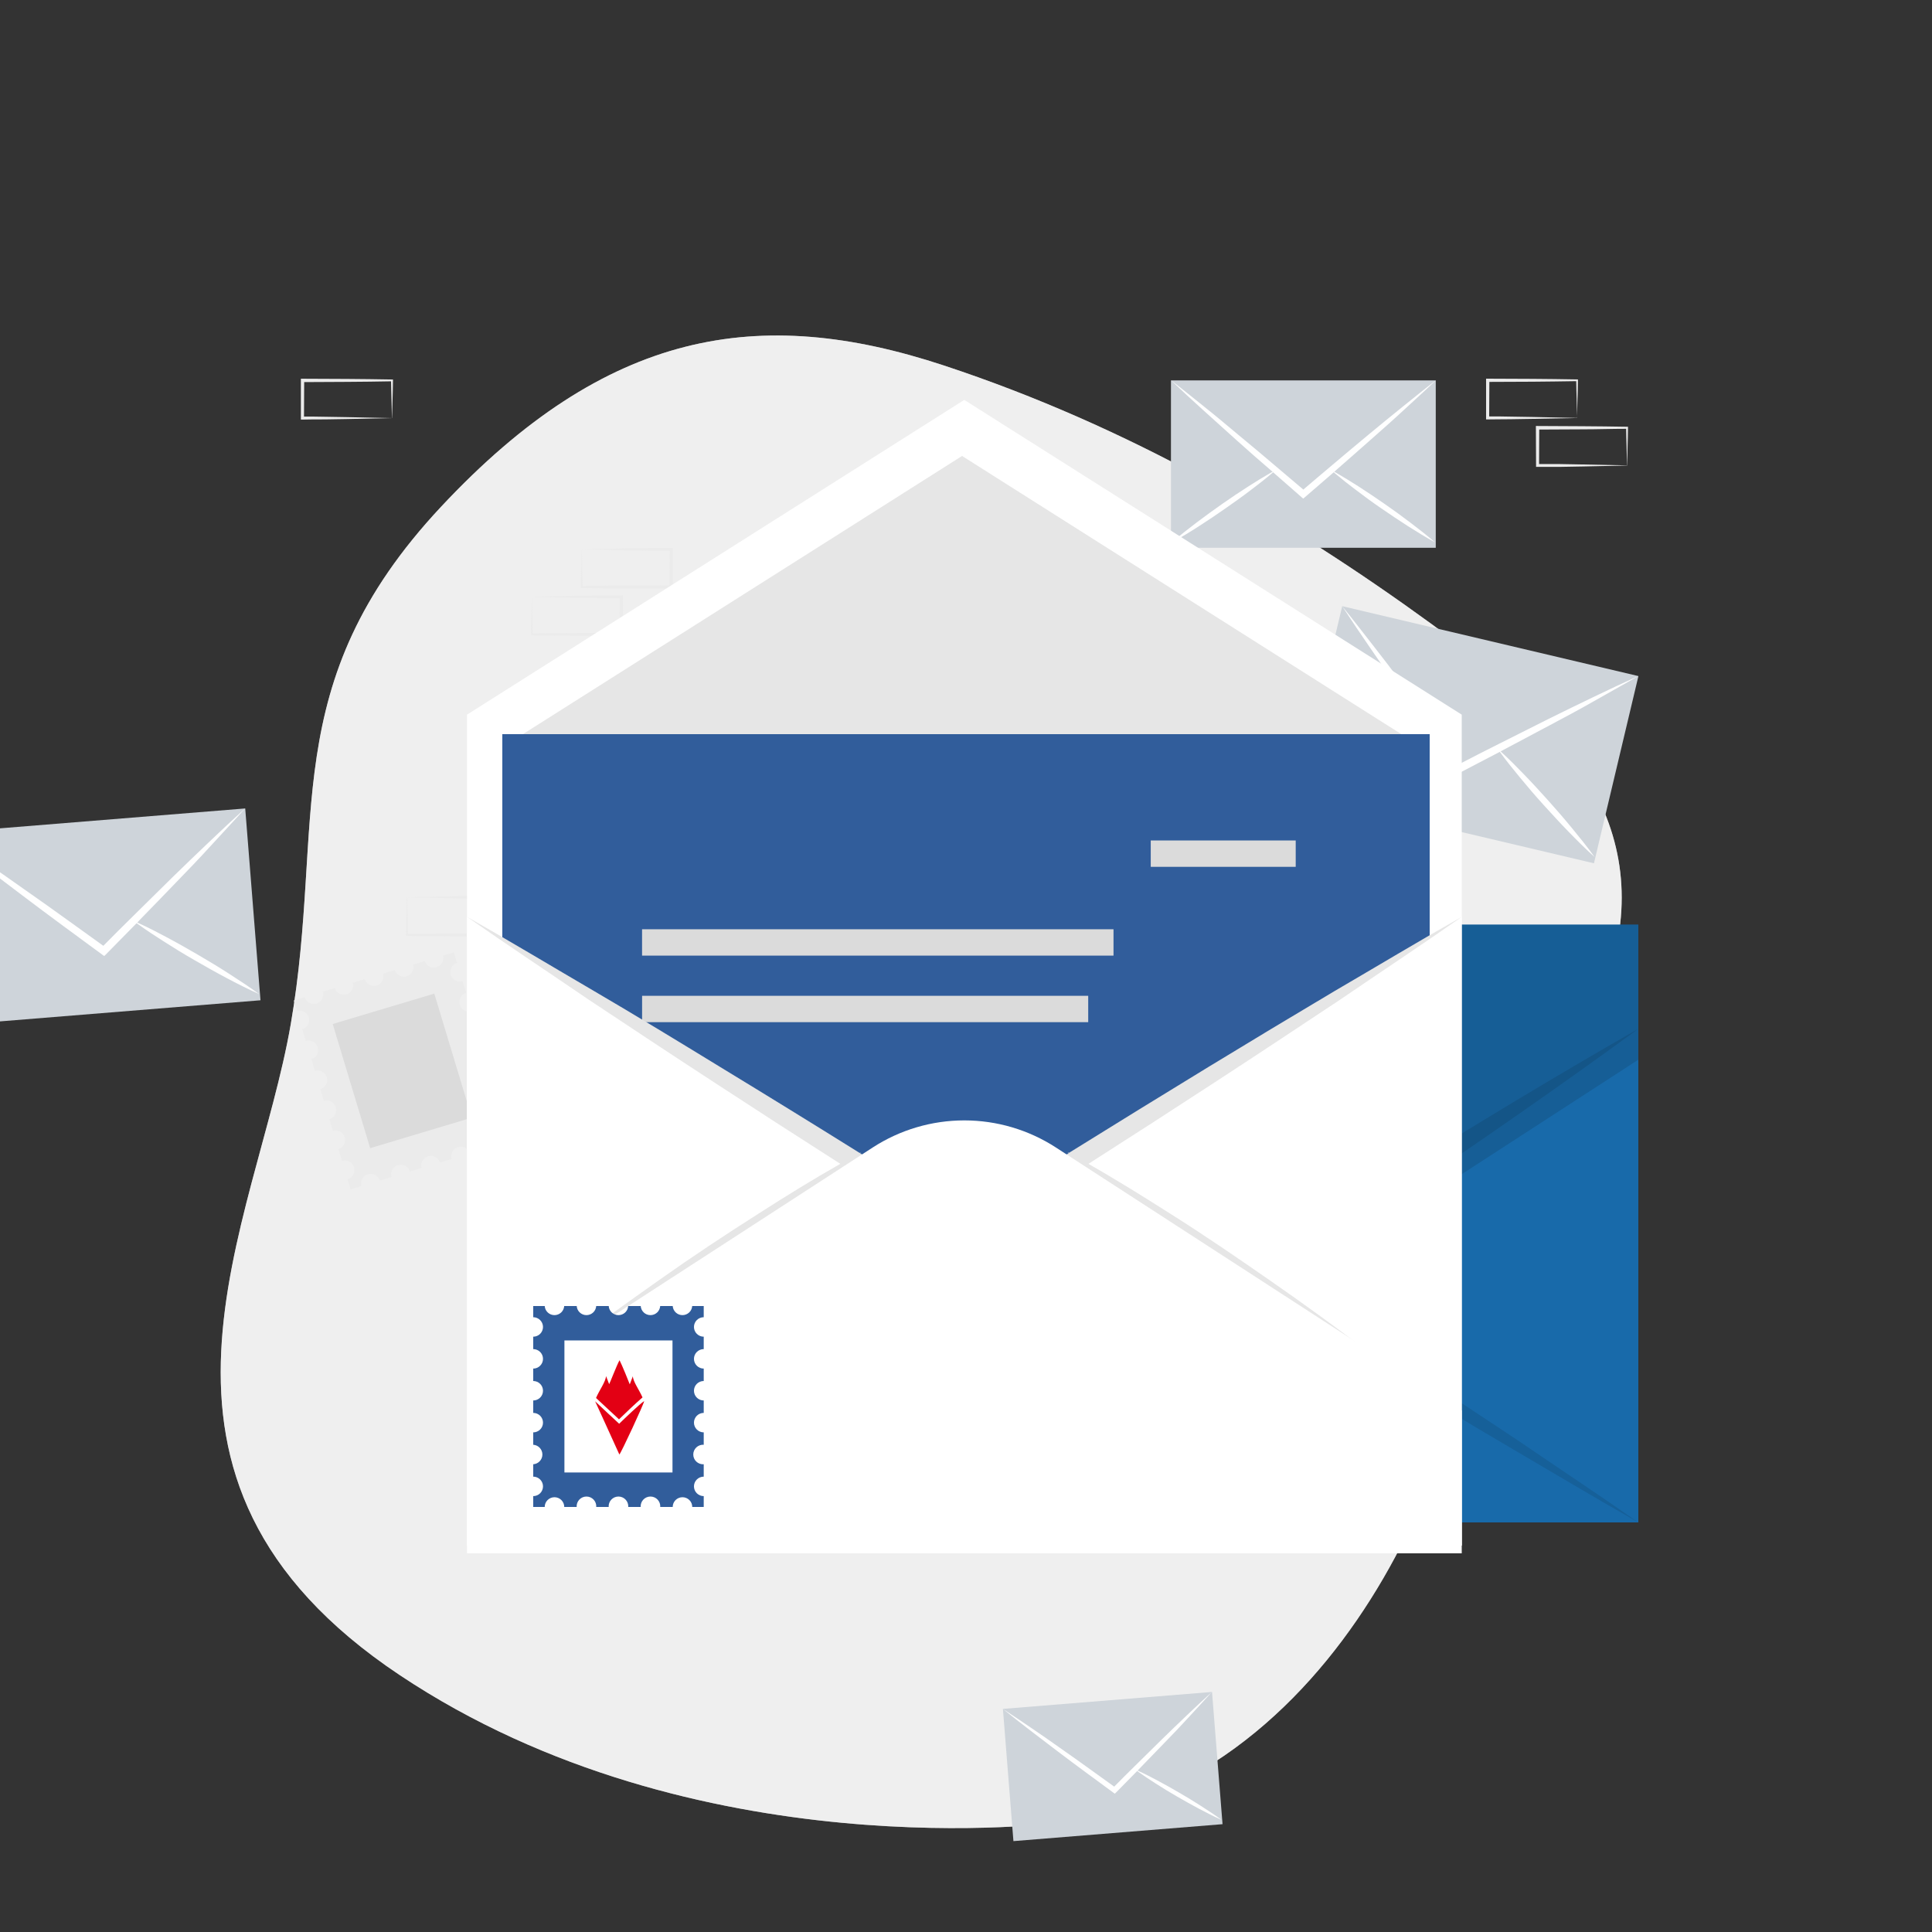
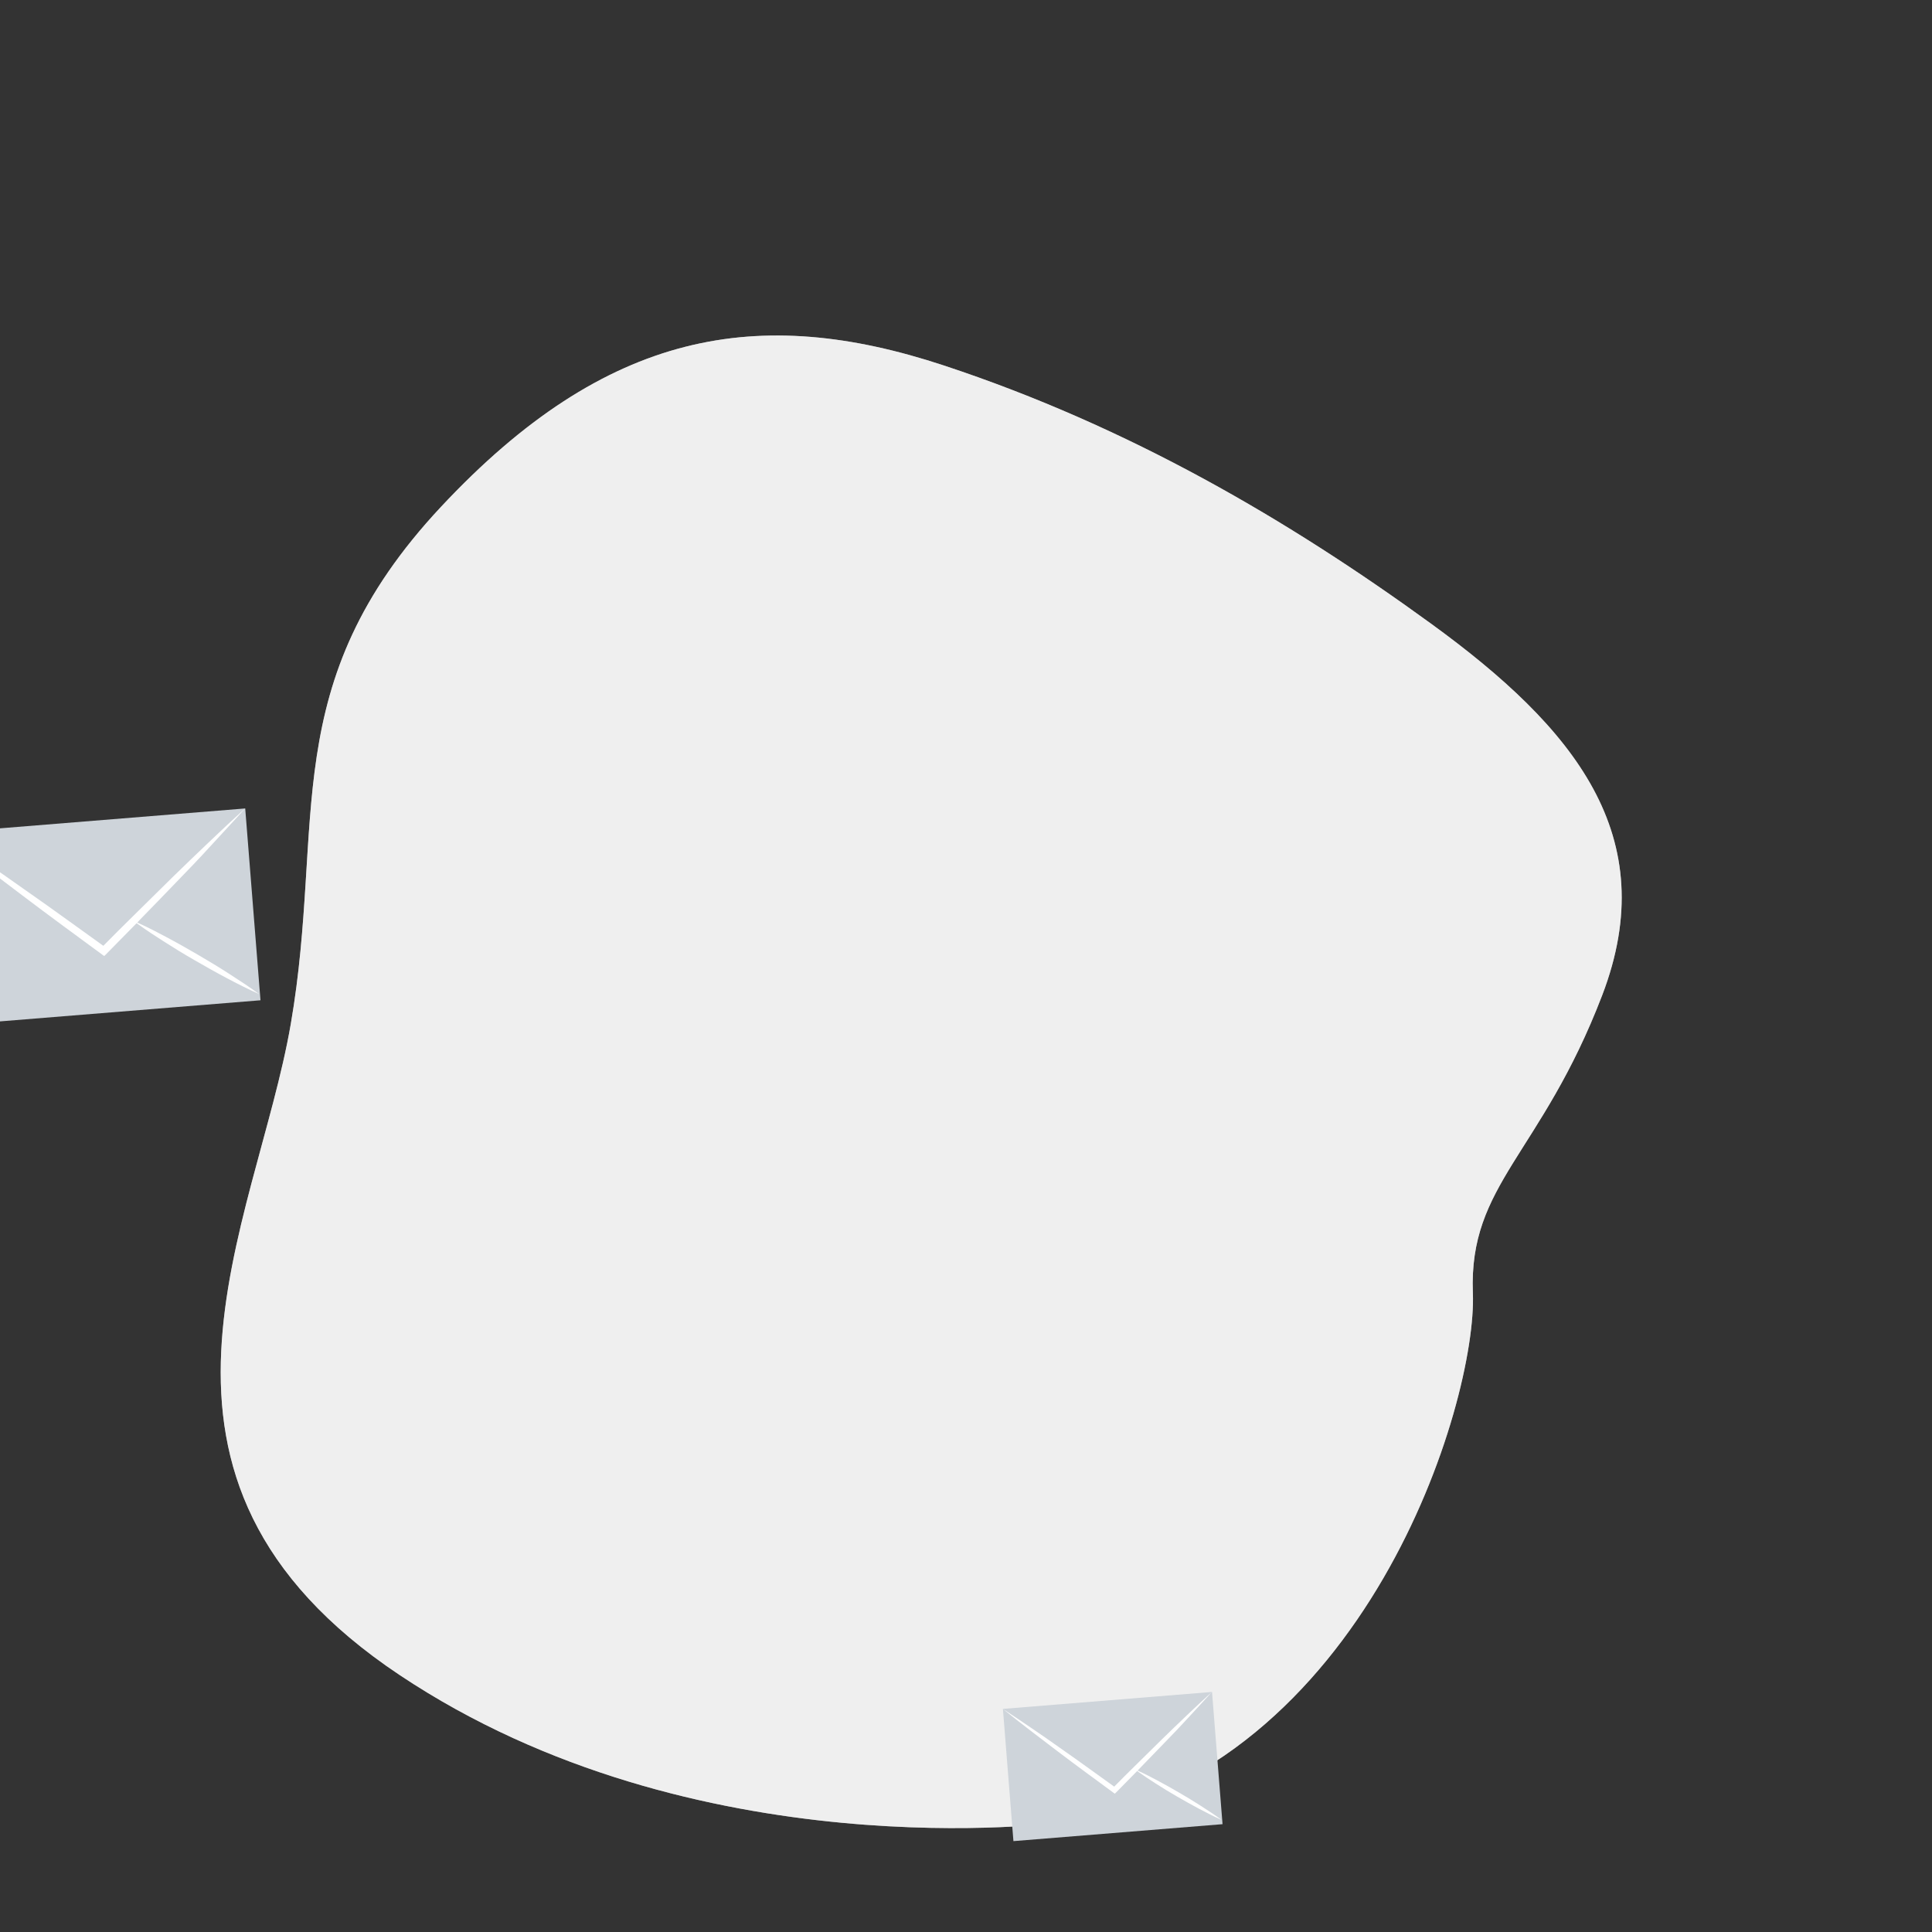
<svg xmlns="http://www.w3.org/2000/svg" width="250" height="250" viewBox="0 0 250 250" fill="none">
  <rect x="0" y="0" width="250" height="250" fill="#333333" stroke="none" />
  <g clip-path="url(#clip0_2165_31380)">
    <path d="M137.405 235.822C137.405 235.822 90.005 242.296 51.716 216.75C13.428 191.205 33.124 158.631 37.63 132.491C42.137 106.352 35.603 88.543 57.054 65.596C78.505 42.649 98.213 39.389 122.154 47.299C146.096 55.209 166.738 67.292 185.221 80.734C203.705 94.176 215.215 108.171 207.326 128.778C199.436 149.386 190.033 153.212 190.59 167.306C191.147 181.4 176.829 228.873 137.405 235.822Z" fill="#CACACA" />
    <path opacity="0.7" d="M137.405 235.822C137.405 235.822 90.005 242.296 51.716 216.75C13.428 191.205 33.124 158.631 37.63 132.491C42.137 106.352 35.603 88.543 57.054 65.596C78.505 42.649 98.213 39.389 122.154 47.299C146.096 55.209 166.738 67.292 185.221 80.734C203.705 94.176 215.215 108.171 207.326 128.778C199.436 149.386 190.033 153.212 190.59 167.306C191.147 181.4 176.829 228.873 137.405 235.822Z" fill="white" />
    <g clip-path="url(#clip1_2165_31380)">
      <path d="M210.475 179.26C210.454 178.448 210.425 177.648 210.416 176.848L210.535 176.967C208.607 176.992 206.675 177.039 204.748 177.039L198.961 177.068L199.177 176.848L199.156 181.723L198.961 181.529C199.916 181.529 200.867 181.529 201.822 181.554L204.697 181.605L210.535 181.723L210.475 179.26ZM204.799 181.846L201.886 181.892C200.914 181.914 199.937 181.892 198.961 181.918H198.765V181.719L198.744 176.844V176.628H198.965L204.752 176.654C206.68 176.654 208.612 176.704 210.539 176.726H210.662V176.84C210.662 177.686 210.624 178.49 210.607 179.303L210.543 181.715L204.799 181.846Z" fill="#EBEBEB" />
      <path d="M204.018 51.615C203.996 50.803 203.967 50.003 203.958 49.203L204.077 49.322C202.149 49.343 200.222 49.389 198.29 49.394L192.503 49.419L192.724 49.203L192.698 54.078L192.503 53.883C193.458 53.883 194.409 53.883 195.365 53.909L198.243 53.955L204.077 54.078L204.018 51.615ZM198.341 54.201L195.433 54.247C194.456 54.269 193.479 54.247 192.503 54.273H192.299V54.078V49.22V49H192.516L198.303 49.025C200.235 49.025 202.162 49.076 204.09 49.097H204.188V49.216C204.188 50.041 204.149 50.866 204.128 51.679L204.064 54.091L198.341 54.201Z" fill="#EBEBEB" />
      <path d="M210.476 57.777C210.454 56.968 210.425 56.164 210.416 55.369L210.535 55.487C208.608 55.487 206.676 55.555 204.748 55.555L198.961 55.584L199.177 55.369L199.156 60.239L198.961 60.049C199.916 60.049 200.867 60.049 201.823 60.049L204.697 60.1L210.535 60.218L210.476 57.777ZM204.799 60.362L201.886 60.413C200.914 60.413 199.937 60.413 198.961 60.413H198.766V60.214L198.744 55.343V55.123H198.965L204.752 55.153C206.68 55.153 208.612 55.2 210.539 55.221H210.663V55.339C210.663 56.164 210.624 56.985 210.607 57.802L210.556 60.239L204.799 60.362Z" fill="#EBEBEB" />
      <path d="M50.657 51.636C50.636 50.824 50.606 50.024 50.597 49.224L50.716 49.343C48.789 49.368 46.861 49.415 44.929 49.415L39.142 49.444L39.363 49.224L39.337 54.099L39.142 53.905C40.097 53.905 41.048 53.905 42.004 53.93L44.878 53.977L50.716 54.099L50.657 51.636ZM44.968 54.222L42.055 54.269C41.083 54.269 40.106 54.269 39.129 54.294H38.934V54.099V49.224V49.008H39.155L44.942 49.034C46.874 49.034 48.801 49.085 50.729 49.106H50.852V49.224C50.852 50.071 50.814 50.875 50.797 51.687L50.733 54.099L44.968 54.222Z" fill="#EBEBEB" />
      <path d="M68.889 79.689C68.889 80.501 68.939 81.301 68.948 82.101L68.829 81.982C70.757 81.961 72.684 81.915 74.616 81.91L80.403 81.885L80.183 82.101L80.208 77.226L80.403 77.421C79.448 77.421 78.497 77.42 77.542 77.395L74.667 77.349L68.829 77.226L68.889 79.689ZM74.565 77.103L77.478 77.056C78.45 77.035 79.427 77.056 80.403 77.031H80.594V77.226L80.633 82.084V82.304H80.416L74.629 82.278C72.697 82.278 70.769 82.228 68.842 82.207H68.719V82.084C68.719 81.237 68.753 80.433 68.774 79.621L68.838 77.209L74.565 77.103Z" fill="#EBEBEB" />
      <path d="M75.347 73.544C75.347 74.352 75.398 75.156 75.406 75.952L75.283 75.834C77.215 75.834 79.142 75.766 81.07 75.766L86.857 75.736L86.641 75.952L86.666 71.081L86.857 71.272C85.906 71.272 84.955 71.272 84 71.272L81.121 71.221L75.283 71.081L75.347 73.544ZM81.023 70.959L83.932 70.908C84.904 70.908 85.885 70.908 86.857 70.908H87.052V71.081L87.078 75.952V76.159H86.857H81.057C79.13 76.159 77.202 76.113 75.27 76.092H75.151V75.973C75.151 75.127 75.19 74.327 75.211 73.51L75.27 71.102L81.023 70.959Z" fill="#EBEBEB" />
      <path d="M52.742 118.57C52.742 119.382 52.793 120.182 52.801 120.982L52.682 120.863C54.61 120.838 56.538 120.792 58.469 120.792L64.257 120.762L64.036 120.982L64.074 116.107L64.269 116.302C63.314 116.302 62.363 116.302 61.408 116.276L58.533 116.23L52.695 116.107L52.742 118.57ZM58.419 115.984L61.331 115.938C62.303 115.917 63.28 115.938 64.257 115.912H64.452V116.107V120.982V121.198H64.231L58.444 121.172C56.512 121.172 54.584 121.122 52.657 121.1H52.534V120.982C52.534 120.136 52.572 119.332 52.589 118.519L52.653 116.107L58.419 115.984Z" fill="#EBEBEB" />
      <path d="M39.957 131.642C40.004 131.798 40.019 131.963 40.002 132.125C39.984 132.288 39.934 132.445 39.855 132.589C39.776 132.732 39.67 132.858 39.541 132.96C39.413 133.062 39.266 133.137 39.108 133.182L39.562 134.689C39.878 134.594 40.218 134.628 40.508 134.783C40.798 134.938 41.015 135.202 41.11 135.516C41.205 135.83 41.171 136.169 41.016 136.458C40.86 136.748 40.595 136.963 40.28 137.058L40.734 138.569C41.05 138.474 41.39 138.508 41.68 138.663C41.97 138.818 42.187 139.082 42.282 139.396C42.377 139.711 42.343 140.05 42.187 140.339C42.032 140.628 41.767 140.844 41.452 140.939L41.906 142.45C42.221 142.355 42.561 142.39 42.851 142.545C43.141 142.701 43.357 142.965 43.452 143.279C43.546 143.593 43.512 143.932 43.356 144.221C43.2 144.51 42.935 144.725 42.62 144.819L43.074 146.326C43.388 146.238 43.724 146.276 44.009 146.432C44.295 146.589 44.508 146.851 44.602 147.162C44.696 147.473 44.664 147.808 44.512 148.096C44.361 148.384 44.102 148.6 43.791 148.7L44.263 150.215C44.578 150.121 44.918 150.155 45.208 150.31C45.498 150.466 45.714 150.73 45.808 151.044C45.903 151.358 45.868 151.697 45.712 151.986C45.556 152.275 45.291 152.49 44.976 152.585L45.375 153.901L46.772 153.477C46.725 153.322 46.709 153.159 46.726 152.997C46.742 152.835 46.791 152.679 46.868 152.536C47.024 152.247 47.289 152.031 47.604 151.937C47.919 151.843 48.259 151.877 48.549 152.033C48.839 152.188 49.055 152.452 49.15 152.767L50.661 152.31C50.614 152.154 50.599 151.991 50.615 151.829C50.632 151.667 50.68 151.511 50.757 151.368C50.834 151.225 50.939 151.098 51.066 150.995C51.192 150.893 51.337 150.816 51.493 150.769C51.65 150.722 51.813 150.707 51.975 150.723C52.138 150.74 52.295 150.788 52.438 150.865C52.582 150.942 52.709 151.046 52.812 151.172C52.915 151.298 52.992 151.443 53.039 151.599L54.55 151.146C54.462 150.833 54.5 150.498 54.657 150.213C54.814 149.928 55.077 149.716 55.389 149.623C55.701 149.529 56.038 149.561 56.326 149.712C56.615 149.863 56.833 150.121 56.932 150.431L58.444 149.978C58.397 149.822 58.381 149.659 58.398 149.497C58.414 149.336 58.463 149.179 58.54 149.036C58.617 148.893 58.722 148.766 58.848 148.664C58.974 148.561 59.12 148.484 59.276 148.437C59.432 148.391 59.596 148.375 59.758 148.392C59.92 148.408 60.078 148.456 60.221 148.533C60.365 148.61 60.492 148.715 60.594 148.841C60.697 148.966 60.775 149.111 60.822 149.267L62.337 148.81C62.291 148.654 62.275 148.491 62.291 148.329C62.308 148.168 62.356 148.011 62.433 147.868C62.589 147.579 62.854 147.364 63.169 147.27C63.485 147.175 63.825 147.21 64.115 147.365C64.404 147.521 64.62 147.785 64.715 148.099L66.112 147.676L65.713 146.36C65.557 146.406 65.393 146.422 65.231 146.406C65.069 146.389 64.911 146.341 64.768 146.264C64.624 146.187 64.497 146.083 64.394 145.957C64.291 145.831 64.214 145.686 64.167 145.53C64.12 145.375 64.105 145.211 64.121 145.05C64.138 144.888 64.186 144.731 64.263 144.588C64.341 144.445 64.445 144.319 64.572 144.216C64.698 144.113 64.843 144.037 64.999 143.99L64.545 142.483C64.231 142.571 63.895 142.533 63.61 142.377C63.324 142.221 63.111 141.959 63.017 141.648C62.923 141.336 62.955 141.001 63.107 140.713C63.258 140.426 63.517 140.209 63.828 140.109L63.373 138.603C63.217 138.65 63.053 138.665 62.891 138.649C62.729 138.632 62.572 138.584 62.428 138.507C62.285 138.43 62.158 138.326 62.055 138.2C61.952 138.074 61.875 137.929 61.828 137.773C61.781 137.618 61.765 137.455 61.782 137.293C61.798 137.131 61.846 136.975 61.924 136.832C62.001 136.688 62.106 136.562 62.232 136.459C62.358 136.357 62.504 136.28 62.66 136.233L62.206 134.727C62.05 134.774 61.886 134.789 61.723 134.773C61.561 134.757 61.404 134.709 61.26 134.632C61.116 134.556 60.989 134.451 60.886 134.326C60.783 134.2 60.705 134.055 60.658 133.899C60.611 133.744 60.595 133.58 60.611 133.419C60.627 133.257 60.675 133.1 60.753 132.957C60.83 132.813 60.934 132.687 61.06 132.584C61.187 132.481 61.332 132.404 61.488 132.357L61.034 130.846C60.718 130.941 60.378 130.907 60.088 130.752C59.798 130.597 59.581 130.333 59.486 130.019C59.391 129.705 59.425 129.365 59.581 129.076C59.736 128.787 60.001 128.571 60.316 128.476L59.862 126.97C59.547 127.064 59.207 127.03 58.917 126.874C58.627 126.719 58.411 126.455 58.316 126.14C58.222 125.826 58.256 125.487 58.413 125.198C58.569 124.91 58.833 124.694 59.149 124.6L58.724 123.237L57.327 123.661C57.41 123.971 57.368 124.301 57.211 124.581C57.054 124.861 56.794 125.069 56.486 125.161C56.178 125.254 55.845 125.223 55.559 125.076C55.273 124.928 55.056 124.676 54.954 124.372L53.459 124.824C53.542 125.134 53.5 125.464 53.343 125.745C53.186 126.025 52.926 126.233 52.618 126.325C52.309 126.418 51.977 126.387 51.691 126.239C51.405 126.092 51.188 125.839 51.086 125.535L49.566 125.992C49.612 126.147 49.628 126.31 49.612 126.471C49.596 126.632 49.548 126.789 49.471 126.931C49.394 127.074 49.29 127.2 49.164 127.303C49.038 127.405 48.893 127.482 48.738 127.528C48.582 127.575 48.419 127.591 48.257 127.575C48.096 127.558 47.939 127.511 47.796 127.434C47.653 127.357 47.526 127.253 47.423 127.128C47.32 127.003 47.243 126.858 47.197 126.703L45.676 127.16C45.759 127.47 45.718 127.8 45.561 128.08C45.404 128.361 45.144 128.569 44.835 128.661C44.527 128.753 44.195 128.723 43.909 128.575C43.623 128.428 43.406 128.175 43.303 127.871L41.783 128.324C41.878 128.637 41.843 128.975 41.688 129.263C41.533 129.551 41.269 129.766 40.955 129.86C40.641 129.954 40.302 129.92 40.013 129.766C39.724 129.611 39.508 129.348 39.414 129.035L38.013 129.458L38.437 130.821C38.748 130.734 39.08 130.772 39.364 130.925C39.647 131.078 39.86 131.335 39.957 131.642Z" fill="#EBEBEB" />
      <path d="M47.9 148.569L61.045 144.628L56.198 128.569L43.053 132.509L47.9 148.569Z" fill="#DBDBDB" />
      <path d="M185.79 94.953C185.769 94.953 185.756 94.974 185.735 94.982L185.009 95.346C183.854 95.93 182.686 96.472 181.506 96.988C180.067 97.627 178.606 98.224 177.141 98.812C175.677 99.4 174.203 99.942 172.713 100.462C171.223 100.983 169.741 101.482 168.195 101.905C169.601 101.165 171.032 100.5 172.471 99.866C173.91 99.231 175.379 98.63 176.84 98.042C178.3 97.454 179.782 96.895 181.26 96.387C182.449 95.964 183.65 95.57 184.865 95.215L185.714 94.969L185.79 94.953Z" fill="white" />
      <path d="M173.682 78.439L167.927 102.665L206.256 111.71L212.011 87.484L173.682 78.439Z" fill="#CED4DA" />
-       <path d="M212 87.475C210.102 88.584 208.179 89.625 206.285 90.712C204.391 91.8 202.464 92.828 200.544 93.844C198.543 94.919 196.542 95.982 194.541 97.035L194.358 97.14L189.038 99.916L188.775 100.043L188.605 99.815C187.433 98.193 186.266 96.57 185.102 94.948C185.06 94.898 185.022 94.838 184.979 94.779C183.657 92.942 182.345 91.093 181.043 89.231C179.799 87.462 178.559 85.672 177.328 83.878C176.097 82.084 174.87 80.273 173.672 78.432C175.018 80.087 176.322 81.796 177.642 83.476C178.963 85.156 180.262 86.862 181.553 88.605C182.996 90.509 184.433 92.436 185.862 94.386L189.072 98.749C190.681 97.902 192.295 97.094 193.9 96.286C196.078 95.202 198.243 94.102 200.366 93.036C202.294 92.084 204.226 91.136 206.162 90.209C208.098 89.282 210.055 88.351 212 87.475Z" fill="white" />
      <path d="M206.34 110.902C205.164 109.844 204.043 108.727 202.944 107.597C201.844 106.467 200.783 105.303 199.725 104.14C198.668 102.976 197.641 101.778 196.643 100.56C195.823 99.574 195.021 98.571 194.261 97.538C194.091 97.318 193.934 97.115 193.773 96.878C193.773 96.878 193.751 96.84 193.734 96.827L193.785 96.87L194.435 97.47C195.361 98.317 196.248 99.222 197.127 100.128C198.227 101.258 199.288 102.417 200.341 103.589C201.394 104.762 202.426 105.951 203.423 107.17C204.421 108.388 205.419 109.615 206.34 110.902Z" fill="white" />
      <path d="M185.786 49.224H151.522V70.882H185.786V49.224Z" fill="#CED4DA" />
-       <path d="M185.79 49.224C184.406 50.545 182.997 51.806 181.6 53.105C180.203 54.404 178.789 55.644 177.354 56.913C175.876 58.23 174.382 59.524 172.913 60.815L172.781 60.942L168.832 64.357L168.637 64.518L168.446 64.357L164.523 60.925L164.383 60.802C162.897 59.533 161.411 58.217 159.937 56.897C158.528 55.627 157.118 54.357 155.713 53.088C154.307 51.818 152.91 50.528 151.526 49.207C152.995 50.337 154.443 51.526 155.899 52.686C157.356 53.845 158.799 55.06 160.243 56.27C161.848 57.593 163.451 58.938 165.053 60.303C166.255 61.314 167.452 62.334 168.65 63.35C169.847 62.334 171.044 61.306 172.242 60.303C173.841 58.949 175.445 57.605 177.052 56.27C178.49 55.077 179.937 53.893 181.392 52.72C182.873 51.543 184.317 50.346 185.79 49.224Z" fill="white" />
+       <path d="M185.79 49.224C184.406 50.545 182.997 51.806 181.6 53.105C180.203 54.404 178.789 55.644 177.354 56.913C175.876 58.23 174.382 59.524 172.913 60.815L172.781 60.942L168.832 64.357L168.637 64.518L168.446 64.357L164.523 60.925L164.383 60.802C162.897 59.533 161.411 58.217 159.937 56.897C158.528 55.627 157.118 54.357 155.713 53.088C154.307 51.818 152.91 50.528 151.526 49.207C152.995 50.337 154.443 51.526 155.899 52.686C161.848 57.593 163.451 58.938 165.053 60.303C166.255 61.314 167.452 62.334 168.65 63.35C169.847 62.334 171.044 61.306 172.242 60.303C173.841 58.949 175.445 57.605 177.052 56.27C178.49 55.077 179.937 53.893 181.392 52.72C182.873 51.543 184.317 50.346 185.79 49.224Z" fill="white" />
      <path d="M165.126 60.79C165.126 60.79 165.1 60.815 165.083 60.824C164.905 60.98 164.722 61.132 164.544 61.281C163.695 62.004 162.803 62.698 161.912 63.367C160.82 64.213 159.704 64.992 158.579 65.783C157.453 66.575 156.32 67.328 155.182 68.064C154.044 68.8 152.855 69.528 151.645 70.18C152.685 69.274 153.768 68.428 154.855 67.603C155.942 66.778 157.067 65.974 158.184 65.186C159.3 64.399 160.451 63.638 161.606 62.897C162.527 62.309 163.466 61.729 164.421 61.183C164.642 61.056 164.867 60.934 165.092 60.811L165.126 60.79Z" fill="white" />
      <path d="M185.71 70.188C184.499 69.528 183.323 68.805 182.173 68.073C181.022 67.34 179.884 66.566 178.751 65.792C177.617 65.017 176.513 64.209 175.422 63.375C174.53 62.707 173.651 62.017 172.798 61.293C172.611 61.141 172.433 60.989 172.25 60.832L172.212 60.798C172.228 60.809 172.245 60.818 172.263 60.824L172.929 61.2C173.889 61.746 174.819 62.326 175.744 62.914C176.904 63.654 178.037 64.425 179.162 65.203C180.288 65.982 181.4 66.786 182.491 67.62C183.582 68.453 184.657 69.283 185.71 70.188Z" fill="white" />
-       <path d="M212 120H83V197H212V120Z" fill="#1B75BC" />
      <g opacity="0.1">
        <path d="M212 120H83V197H212V120Z" fill="black" />
      </g>
      <path d="M83.282 119.641H212V137.126L159.491 171.166C155.967 173.451 151.854 174.667 147.65 174.667C143.446 174.667 139.332 173.451 135.808 171.166L83.282 137.126V119.641Z" fill="#1B75BC" />
      <path opacity="0.2" d="M83.282 119.641H212V137.126L159.491 171.166C155.967 173.451 151.854 174.667 147.65 174.667C143.446 174.667 139.332 173.451 135.808 171.166L83.282 137.126V119.641Z" fill="black" />
      <g opacity="0.1">
        <path d="M196.265 186.289C201.504 189.874 206.803 193.361 212 197C206.48 193.881 201.041 190.606 195.569 187.407C190.096 184.207 184.657 180.915 179.256 177.581C173.64 174.17 168.026 170.714 162.413 167.213L161.695 167.683C160.343 168.616 158.924 169.449 157.449 170.175C152.827 172.35 147.608 172.92 142.623 171.796C140.981 171.411 139.381 170.866 137.846 170.171C136.371 169.445 134.952 168.612 133.6 167.678L132.895 167.217C127.282 170.707 121.659 174.168 116.026 177.602C110.614 180.894 105.185 184.162 99.739 187.407C94.249 190.606 88.819 193.881 83.291 197C88.488 193.361 93.787 189.874 99.026 186.289C104.302 182.786 109.598 179.292 114.914 175.807C120.125 172.422 125.343 169.052 130.569 165.698L129.677 165.101L121.865 159.896L117.963 157.289L114.078 154.653C103.709 147.637 93.409 140.523 83.291 133.126C94.177 139.343 104.881 145.821 115.521 152.44L119.512 154.907L123.486 157.408L131.43 162.414C132.144 162.858 132.849 163.311 133.553 163.764L135.383 164.94C135.574 165.067 135.765 165.19 135.952 165.304C137.002 166.002 138.1 166.624 139.239 167.166C140.56 167.751 141.935 168.206 143.344 168.525C144.76 168.811 146.201 168.961 147.645 168.973C150.548 168.987 153.419 168.374 156.061 167.175C157.2 166.63 158.299 166.006 159.351 165.309C159.538 165.194 159.725 165.072 159.916 164.949L161.725 163.785C162.438 163.328 163.151 162.871 163.873 162.422C169.172 159.096 174.441 155.719 179.778 152.448C190.418 145.847 201.122 139.33 212.004 133.126C201.886 140.519 191.586 147.637 181.218 154.653C176.055 158.186 170.819 161.623 165.622 165.101C165.325 165.3 165.028 165.499 164.727 165.694C169.969 169.045 175.194 172.431 180.402 175.85C185.693 179.277 190.987 182.786 196.265 186.289Z" fill="black" />
      </g>
      <path d="M189.149 201H60.431V92.477L124.777 51.746L189.149 92.477V201Z" fill="white" />
      <path opacity="0.1" d="M182 200H67V95.42L124.493 59L182 95.42V200Z" fill="black" />
      <path d="M185 95H65V162H185V95Z" fill="#315D9B" />
      <path d="M83.083 123.656L144.087 123.656V120.246L83.083 120.246V123.656Z" fill="#DBDBDB" />
      <path d="M148.906 112.167H167.665V108.756H148.906V112.167Z" fill="#DBDBDB" />
      <path d="M83.087 132.268H140.814V128.857H83.087V132.268Z" fill="#DBDBDB" />
      <path d="M83.083 157.094H167.665V153.684H83.083V157.094Z" fill="#DBDBDB" />
      <path d="M83.083 165.71H167.665V162.3H83.083V165.71Z" fill="#DBDBDB" />
      <path d="M83.083 174.318H167.665V170.907H83.083V174.318Z" fill="#DBDBDB" />
      <path d="M189.149 118.641V199.996H60.431V118.641C65.951 121.764 71.389 125.039 76.862 128.238C82.335 131.437 87.762 134.747 93.175 138.06C99.204 141.727 105.229 145.44 111.25 149.198C111.309 149.16 111.386 149.122 111.441 149.084C111.386 149.122 111.347 149.177 111.288 149.215C115.794 152.013 120.298 154.82 124.798 157.636C129.286 154.822 133.787 151.991 138.292 149.215C138.232 149.177 138.194 149.122 138.139 149.084C138.198 149.123 138.262 149.154 138.33 149.177C144.342 145.439 150.367 141.727 156.405 138.043C161.819 134.745 167.251 131.477 172.7 128.238C178.19 125.039 183.621 121.764 189.149 118.641Z" fill="white" />
      <g opacity="0.1">
        <path d="M189.148 118.641C183.952 122.284 178.653 125.771 173.413 129.355C168.136 132.859 162.841 136.367 157.525 139.833C151.975 143.455 146.414 147.045 140.843 150.603C140.669 150.721 140.516 150.836 140.342 150.95C135.411 154.09 130.469 157.23 125.516 160.37L124.79 160.814L124.072 160.37C119.127 157.23 114.192 154.084 109.267 150.933C109.093 150.836 108.919 150.721 108.744 150.603C103.157 147.04 97.589 143.444 92.041 139.816C86.747 136.367 81.452 132.859 76.174 129.355C70.935 125.771 65.636 122.284 60.439 118.641C65.959 121.764 71.398 125.039 76.871 128.238C82.344 131.437 87.77 134.747 93.183 138.06C99.213 141.727 105.237 145.44 111.258 149.198C111.258 149.198 111.258 149.198 111.296 149.198C115.803 151.997 120.306 154.804 124.807 157.619C129.294 154.805 133.795 151.974 138.3 149.198C138.321 149.16 138.321 149.16 138.338 149.16C144.35 145.422 150.375 141.711 156.413 138.026C161.828 134.728 167.26 131.46 172.708 128.221C178.19 125.039 183.62 121.764 189.148 118.641Z" fill="black" />
        <path d="M111.441 149.084C111.385 149.122 111.347 149.177 111.288 149.215C110.613 149.795 109.933 150.374 109.258 150.933C106.031 153.65 102.724 156.248 99.361 158.774C95.264 161.91 91.069 164.872 86.853 167.834C82.637 170.797 78.361 173.632 74.018 176.408C69.674 179.184 65.28 181.909 60.741 184.385C64.643 180.974 68.702 177.796 72.799 174.694C76.896 171.592 81.112 168.596 85.303 165.63C89.494 162.663 93.795 159.811 98.16 157.039C101.62 154.822 105.136 152.647 108.732 150.603C109.581 150.12 110.392 149.659 111.245 149.198C111.309 149.16 111.385 149.122 111.441 149.084Z" fill="black" />
        <path d="M188.839 184.398C184.3 181.909 179.893 179.192 175.562 176.421C171.231 173.649 166.96 170.754 162.705 167.834C158.451 164.915 154.298 161.91 150.201 158.774C146.855 156.235 143.548 153.667 140.342 150.95C139.646 150.374 138.967 149.795 138.292 149.215C138.232 149.177 138.194 149.122 138.139 149.084C138.198 149.123 138.262 149.154 138.33 149.177C139.179 149.659 140.028 150.12 140.843 150.603C144.44 152.647 147.938 154.835 151.416 157.039C155.785 159.794 160.03 162.701 164.251 165.63C168.471 168.558 172.662 171.584 176.759 174.707C180.856 177.83 184.937 180.987 188.839 184.398Z" fill="black" />
      </g>
      <path d="M189.149 199.996H60.431V182.519L112.94 148.479C116.464 146.195 120.578 144.979 124.781 144.979C128.985 144.979 133.099 146.195 136.623 148.479L189.149 182.519V199.996Z" fill="white" />
      <path d="M70.264 171.707C70.264 172.042 70.131 172.362 69.894 172.598C69.657 172.835 69.335 172.967 69 172.967V174.574C69.166 174.574 69.33 174.607 69.484 174.67C69.637 174.733 69.777 174.826 69.894 174.943C70.011 175.06 70.105 175.199 70.168 175.352C70.232 175.505 70.264 175.669 70.264 175.834C70.264 176 70.232 176.164 70.168 176.317C70.105 176.469 70.011 176.608 69.894 176.725C69.777 176.842 69.637 176.935 69.484 176.998C69.33 177.062 69.166 177.094 69 177.094V178.701C69.335 178.701 69.657 178.834 69.894 179.07C70.131 179.307 70.264 179.627 70.264 179.961C70.264 180.295 70.131 180.616 69.894 180.852C69.657 181.089 69.335 181.221 69 181.221V182.828C69.166 182.828 69.33 182.861 69.484 182.924C69.637 182.987 69.777 183.08 69.894 183.197C70.011 183.314 70.105 183.453 70.168 183.606C70.232 183.759 70.264 183.923 70.264 184.088C70.264 184.254 70.232 184.418 70.168 184.57C70.105 184.723 70.011 184.862 69.894 184.979C69.777 185.096 69.637 185.189 69.484 185.252C69.33 185.316 69.166 185.348 69 185.348V186.95C69.322 186.971 69.623 187.113 69.843 187.348C70.064 187.582 70.186 187.891 70.186 188.212C70.186 188.534 70.064 188.843 69.843 189.077C69.623 189.312 69.322 189.454 69 189.475V191.077C69.335 191.077 69.657 191.209 69.894 191.446C70.131 191.682 70.264 192.003 70.264 192.337C70.264 192.671 70.131 192.991 69.894 193.228C69.657 193.464 69.335 193.597 69 193.597V195H70.485C70.485 194.666 70.618 194.345 70.856 194.109C71.093 193.873 71.414 193.74 71.749 193.74C72.085 193.74 72.406 193.873 72.644 194.109C72.881 194.345 73.014 194.666 73.014 195H74.62C74.609 194.827 74.633 194.654 74.692 194.491C74.75 194.328 74.842 194.178 74.96 194.052C75.079 193.925 75.223 193.824 75.382 193.755C75.542 193.687 75.714 193.651 75.888 193.651C76.061 193.651 76.233 193.687 76.393 193.755C76.552 193.824 76.696 193.925 76.814 194.052C76.933 194.178 77.025 194.328 77.083 194.491C77.142 194.654 77.166 194.827 77.154 195H78.761C78.75 194.827 78.774 194.654 78.832 194.491C78.891 194.328 78.982 194.178 79.101 194.052C79.22 193.925 79.364 193.824 79.523 193.755C79.683 193.687 79.854 193.651 80.028 193.651C80.202 193.651 80.374 193.687 80.533 193.755C80.693 193.824 80.837 193.925 80.955 194.052C81.074 194.178 81.165 194.328 81.224 194.491C81.282 194.654 81.307 194.827 81.295 195H82.902C82.891 194.827 82.915 194.654 82.973 194.491C83.032 194.328 83.123 194.178 83.242 194.052C83.361 193.925 83.504 193.824 83.664 193.755C83.823 193.687 83.995 193.651 84.169 193.651C84.343 193.651 84.515 193.687 84.674 193.755C84.834 193.824 84.977 193.925 85.096 194.052C85.215 194.178 85.306 194.328 85.365 194.491C85.423 194.654 85.448 194.827 85.436 195H87.048C87.048 194.666 87.181 194.345 87.418 194.109C87.656 193.873 87.977 193.74 88.312 193.74C88.648 193.74 88.969 193.873 89.207 194.109C89.444 194.345 89.577 194.666 89.577 195H91.062V193.597C90.727 193.597 90.405 193.464 90.168 193.228C89.931 192.991 89.798 192.671 89.798 192.337C89.798 192.003 89.931 191.682 90.168 191.446C90.405 191.209 90.727 191.077 91.062 191.077V189.475C90.888 189.487 90.715 189.463 90.551 189.404C90.387 189.346 90.237 189.255 90.111 189.136C89.984 189.018 89.882 188.875 89.813 188.716C89.744 188.557 89.709 188.386 89.709 188.212C89.709 188.039 89.744 187.868 89.813 187.709C89.882 187.55 89.984 187.407 90.111 187.289C90.237 187.17 90.387 187.079 90.551 187.021C90.715 186.962 90.888 186.938 91.062 186.95V185.348C90.896 185.348 90.731 185.316 90.578 185.252C90.425 185.189 90.285 185.096 90.168 184.979C90.051 184.862 89.957 184.723 89.894 184.57C89.83 184.418 89.798 184.254 89.798 184.088C89.798 183.923 89.83 183.759 89.894 183.606C89.957 183.453 90.051 183.314 90.168 183.197C90.285 183.08 90.425 182.987 90.578 182.924C90.731 182.861 90.896 182.828 91.062 182.828V181.221C90.727 181.221 90.405 181.089 90.168 180.852C89.931 180.616 89.798 180.295 89.798 179.961C89.798 179.627 89.931 179.307 90.168 179.07C90.405 178.834 90.727 178.701 91.062 178.701V177.094C90.896 177.094 90.731 177.062 90.578 176.998C90.425 176.935 90.285 176.842 90.168 176.725C90.051 176.608 89.957 176.469 89.894 176.317C89.83 176.164 89.798 176 89.798 175.834C89.798 175.669 89.83 175.505 89.894 175.352C89.957 175.199 90.051 175.06 90.168 174.943C90.285 174.826 90.425 174.733 90.578 174.67C90.731 174.607 90.896 174.574 91.062 174.574V172.967C90.727 172.967 90.405 172.835 90.168 172.598C89.931 172.362 89.798 172.042 89.798 171.707C89.798 171.373 89.931 171.053 90.168 170.816C90.405 170.58 90.727 170.447 91.062 170.447V169H89.571C89.55 169.319 89.408 169.618 89.174 169.837C88.939 170.055 88.631 170.177 88.31 170.177C87.989 170.177 87.68 170.055 87.446 169.837C87.212 169.618 87.069 169.319 87.048 169H85.43C85.409 169.319 85.267 169.618 85.033 169.837C84.799 170.055 84.49 170.177 84.169 170.177C83.848 170.177 83.539 170.055 83.305 169.837C83.071 169.618 82.929 169.319 82.907 169H81.29C81.269 169.319 81.126 169.618 80.892 169.837C80.658 170.055 80.349 170.177 80.028 170.177C79.707 170.177 79.398 170.055 79.164 169.837C78.93 169.618 78.788 169.319 78.767 169H77.149C77.128 169.319 76.986 169.618 76.751 169.837C76.517 170.055 76.208 170.177 75.888 170.177C75.567 170.177 75.258 170.055 75.023 169.837C74.789 169.618 74.647 169.319 74.626 169H73.008C72.987 169.319 72.845 169.618 72.611 169.837C72.376 170.055 72.068 170.177 71.747 170.177C71.426 170.177 71.117 170.055 70.883 169.837C70.648 169.618 70.506 169.319 70.485 169H69V170.447C69.335 170.449 69.656 170.582 69.892 170.818C70.129 171.054 70.263 171.374 70.264 171.707Z" fill="#315D9B" />
      <path d="M73.036 190.537H87.02V173.452H73.036V190.537Z" fill="white" />
      <path d="M80.121 184.233C79.437 183.59 77.974 182.255 77.007 181.326C77.549 182.47 78.021 183.566 78.564 184.733L80.145 188.212C80.357 188.045 83.354 181.588 83.354 181.302C82.787 181.66 80.829 183.542 80.121 184.233Z" fill="#E30014" />
      <path d="M80.168 176.013C79.814 176.633 78.894 179.039 78.824 179.11L78.422 178.062C78.375 178.801 77.549 179.897 77.125 180.897C78.163 181.874 79.437 183.042 80.098 183.661C80.735 183.042 82.245 181.588 83.141 180.826C82.717 179.849 81.915 178.777 81.891 178.086L81.49 179.134C81.49 179.087 80.428 176.49 80.168 176.013Z" fill="#E30014" />
    </g>
    <path d="M-7.522 107.795L-5.547 132.617L33.706 129.435L31.731 104.614L-7.522 107.795Z" fill="#CED4DA" />
    <path d="M31.718 104.608C30.253 106.247 28.743 107.829 27.276 109.446C25.808 111.064 24.29 112.635 22.777 114.192C21.203 115.83 19.626 117.457 18.045 119.074L17.904 119.231L13.696 123.509L13.484 123.71L13.252 123.545C11.638 122.362 10.028 121.177 8.422 119.992C8.366 119.956 8.312 119.912 8.253 119.869C6.431 118.527 4.614 117.171 2.802 115.8C1.074 114.5 -0.656 113.178 -2.379 111.849C-4.103 110.52 -5.828 109.174 -7.533 107.791C-5.743 108.951 -3.977 110.177 -2.204 111.37C-0.431 112.562 1.33 113.785 3.094 115.047C5.053 116.415 7.013 117.807 8.973 119.222L13.369 122.387C14.64 121.087 15.926 119.821 17.205 118.559C18.944 116.858 20.666 115.145 22.358 113.477C23.9 111.979 25.447 110.482 27.004 109.005C28.561 107.528 30.137 106.04 31.718 104.608Z" fill="white" />
    <path d="M33.538 128.64C32.093 127.995 30.683 127.277 29.289 126.54C27.895 125.803 26.527 125.022 25.164 124.24C23.8 123.458 22.454 122.634 21.129 121.782C20.047 121.095 18.974 120.388 17.934 119.639C17.704 119.482 17.492 119.337 17.266 119.161C17.266 119.161 17.234 119.131 17.214 119.125L17.276 119.149L18.078 119.521C19.22 120.042 20.343 120.631 21.457 121.222C22.851 121.959 24.218 122.736 25.58 123.527C26.943 124.319 28.29 125.133 29.614 125.986C30.939 126.839 32.265 127.7 33.538 128.64Z" fill="white" />
    <path d="M129.776 221.131L131.137 238.241L158.196 236.048L156.835 218.937L129.776 221.131Z" fill="#CED4DA" />
    <path d="M156.826 218.934C155.816 220.064 154.775 221.154 153.764 222.269C152.752 223.384 151.706 224.467 150.662 225.54C149.578 226.669 148.49 227.791 147.401 228.906L147.303 229.014L144.402 231.962L144.257 232.102L144.097 231.988C142.984 231.172 141.874 230.356 140.767 229.538C140.729 229.514 140.691 229.483 140.651 229.453C139.394 228.529 138.142 227.594 136.893 226.649C135.702 225.752 134.509 224.841 133.321 223.925C132.133 223.009 130.944 222.081 129.769 221.128C131.002 221.928 132.22 222.773 133.442 223.595C134.664 224.417 135.878 225.26 137.094 226.13C138.445 227.073 139.796 228.032 141.147 229.008L144.177 231.189C145.053 230.293 145.94 229.421 146.821 228.55C148.02 227.378 149.208 226.197 150.374 225.048C151.437 224.014 152.503 222.983 153.576 221.965C154.65 220.946 155.736 219.921 156.826 218.934Z" fill="white" />
    <path d="M158.08 235.5C157.085 235.055 156.113 234.56 155.152 234.052C154.191 233.544 153.248 233.006 152.308 232.467C151.368 231.928 150.44 231.36 149.527 230.772C148.78 230.299 148.041 229.811 147.324 229.295C147.166 229.187 147.02 229.087 146.864 228.966C146.864 228.966 146.842 228.945 146.828 228.94L146.87 228.957L147.424 229.214C148.21 229.573 148.984 229.979 149.753 230.386C150.714 230.894 151.656 231.43 152.595 231.975C153.534 232.521 154.463 233.082 155.376 233.67C156.289 234.258 157.203 234.851 158.08 235.5Z" fill="white" />
  </g>
  <defs>
    <clipPath id="clip0_2165_31380">
      <rect width="250" height="250" fill="white" />
    </clipPath>
    <clipPath id="clip1_2165_31380">
-       <rect width="174" height="152" fill="white" transform="translate(38 49)" />
-     </clipPath>
+       </clipPath>
  </defs>
</svg>